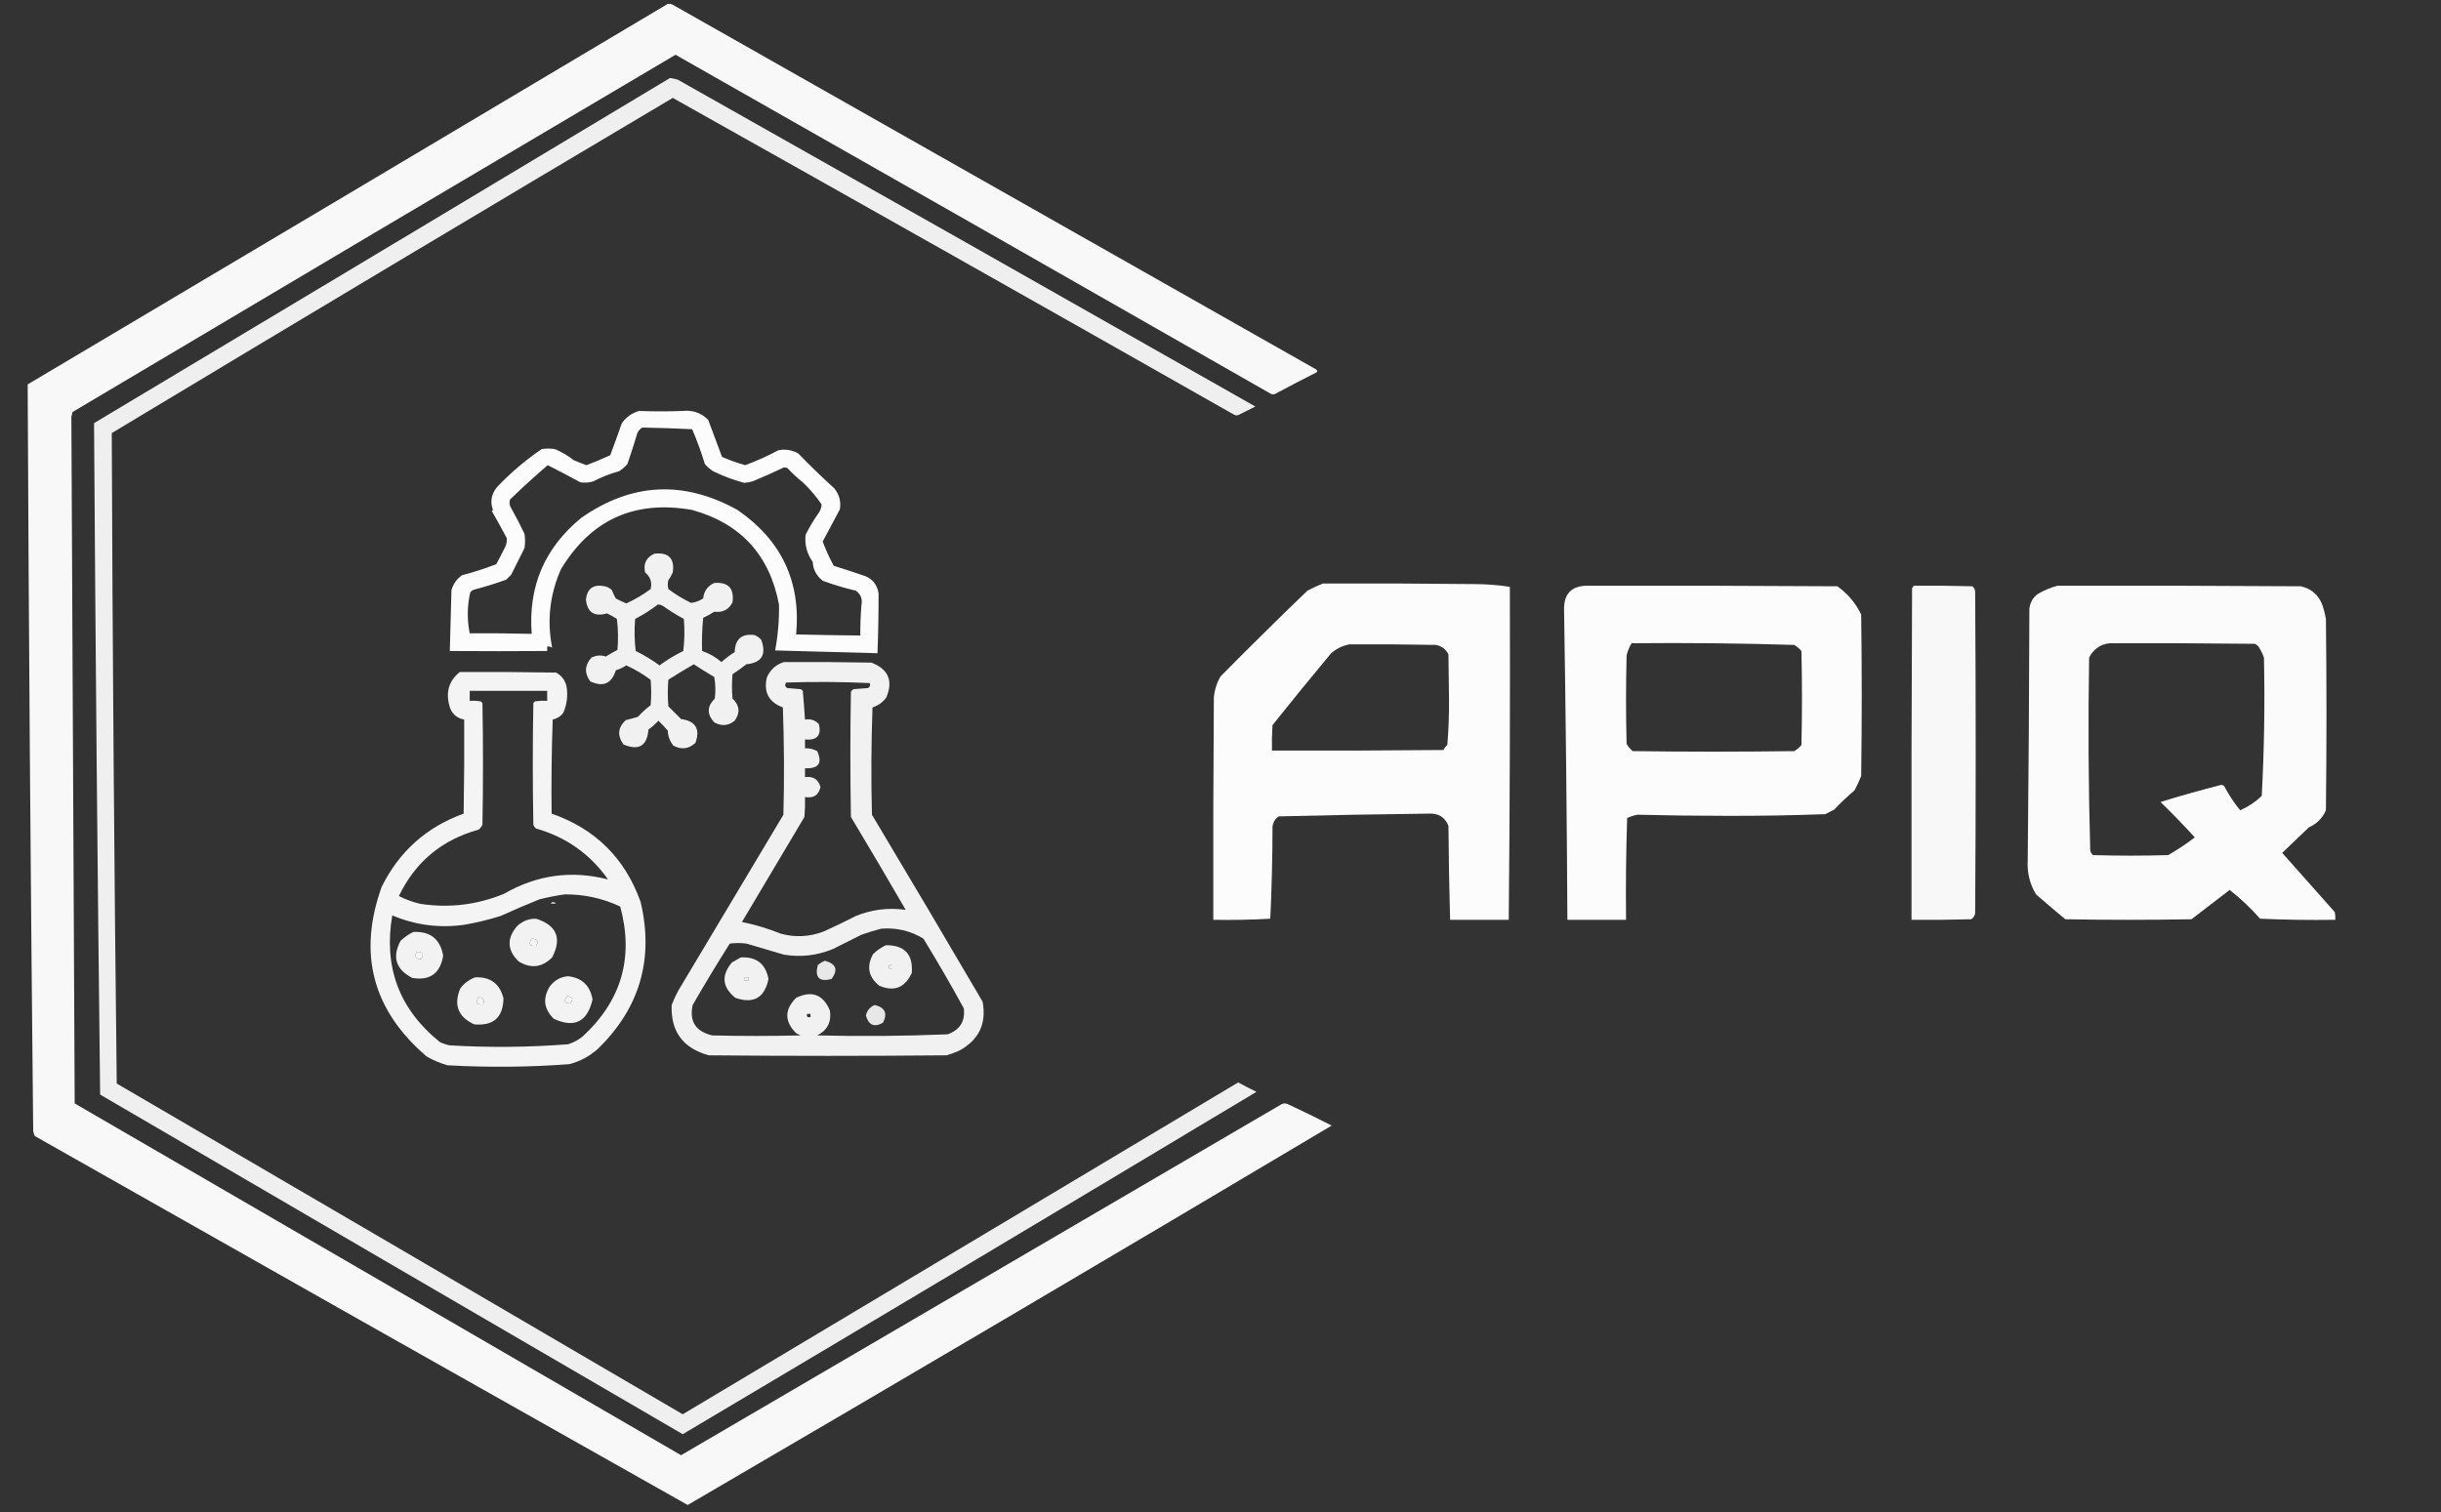
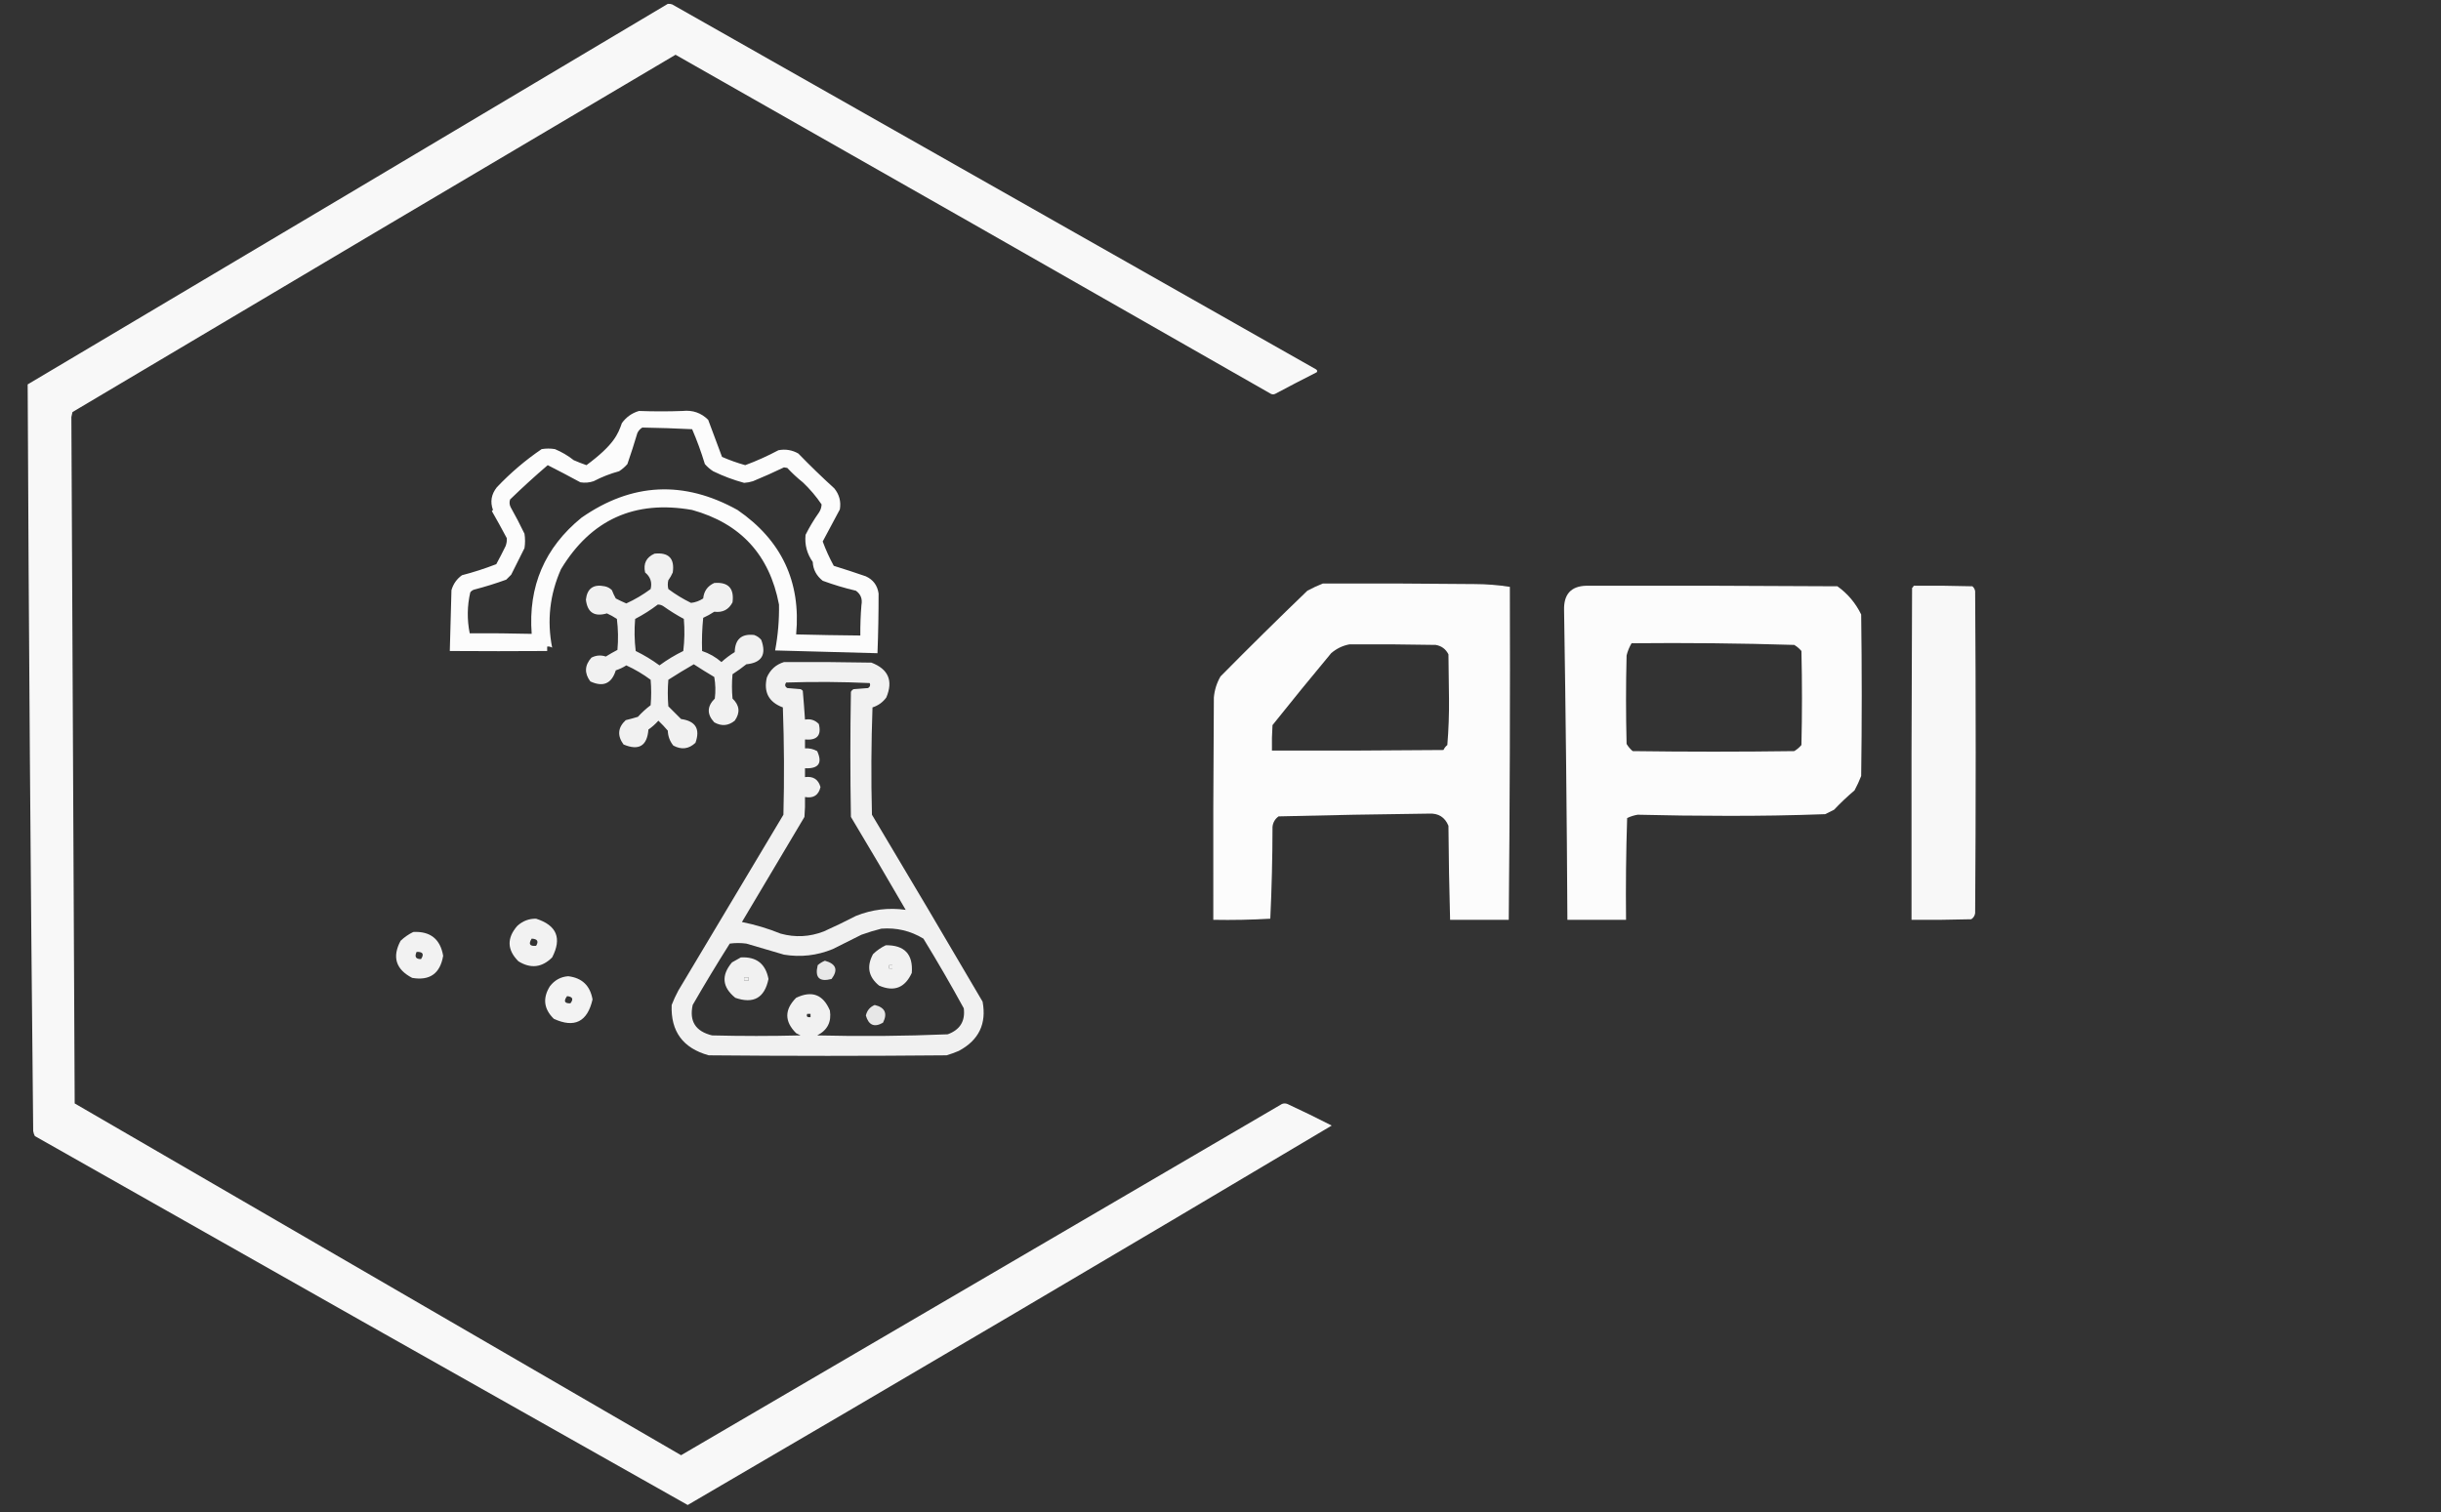
<svg xmlns="http://www.w3.org/2000/svg" version="1.1" width="2206px" height="1367px" style="shape-rendering:geometricPrecision; text-rendering:geometricPrecision; image-rendering:optimizeQuality; fill-rule:evenodd; clip-rule:evenodd">
  <rect width="100%" height="100%" fill="#333333" stroke="none" />
  <g>
    <path style="opacity:0.969" fill="#fefefe" d="M 603.5,3.5 C 604.873,3.343 606.207,3.51 607.5,4C 801.5,114 995.5,224 1189.5,334C 1190.45,334.718 1190.62,335.551 1190,336.5C 1177.42,342.872 1164.92,349.372 1152.5,356C 1151.17,356.667 1149.83,356.667 1148.5,356C 969.329,253.58 789.996,151.414 610.5,49.5C 428.668,156.915 247.002,264.581 65.5,372.5C 65.167,374 64.833,375.5 64.5,377C 65.473,583.825 66.473,790.658 67.5,997.5C 250.167,1103.5 432.833,1209.5 615.5,1315.5C 796.5,1209.67 977.5,1103.83 1158.5,998C 1160.17,997.333 1161.83,997.333 1163.5,998C 1176.99,1004.24 1190.32,1010.74 1203.5,1017.5C 1010.02,1132.63 816.019,1246.97 621.5,1360.5C 424.708,1249.6 228.042,1138.44 31.5,1027C 30.773,1025.6 30.273,1024.1 30,1022.5C 27.673,797.502 26.006,572.502 25,347.5C 217.979,232.933 410.813,118.266 603.5,3.5 Z" />
  </g>
  <g>
-     <path style="opacity:0.922" fill="#fefefe" d="M 605.5,70.5 C 607.854,70.838 610.187,71.338 612.5,72C 786.662,170.247 960.662,268.747 1134.5,367.5C 1129.51,369.996 1124.51,372.496 1119.5,375C 1118.17,375.667 1116.83,375.667 1115.5,375C 946.58,279.083 777.413,183.583 608,88.5C 438.685,188.99 269.685,289.99 101,391.5C 101.729,587.504 103.229,783.504 105.5,979.5C 276.082,1079.04 446.582,1178.71 617,1278.5C 784.333,1178.5 951.667,1078.5 1119,978.5C 1124.45,981.476 1129.95,984.309 1135.5,987C 962.899,1090.55 790.065,1193.72 617,1296.5C 441.434,1194.3 265.934,1091.97 90.5,989.5C 88.106,787.119 86.272,584.786 85,382.5C 258.646,278.6 432.146,174.6 605.5,70.5 Z" />
-   </g>
+     </g>
  <g>
-     <path style="opacity:0.986" fill="#fefefe" d="M 577.5,371.5 C 590.92,372 604.086,372 617,371.5C 625.996,370.557 633.662,373.224 640,379.5C 644.168,390.672 648.335,401.839 652.5,413C 659.322,415.996 666.322,418.496 673.5,420.5C 683.804,416.676 693.804,412.176 703.5,407C 709.886,405.791 715.886,406.791 721.5,410C 732.029,420.863 742.863,431.363 754,441.5C 758.529,447.086 760.195,453.419 759,460.5C 753.848,470.135 748.681,479.802 743.5,489.5C 746.302,497.102 749.635,504.435 753.5,511.5C 763.255,514.519 772.921,517.686 782.5,521C 789.109,524.03 792.942,529.197 794,536.5C 794.029,554.497 793.695,572.497 793,590.5C 762.231,589.699 731.397,588.865 700.5,588C 703.077,574.316 704.244,560.482 704,546.5C 695.497,501.668 669.33,473.168 625.5,461C 573.631,451.831 534.131,469.664 507,514.5C 496.853,537.344 494.186,561.011 499,585.5C 497.644,584.62 496.144,584.286 494.5,584.5C 494.5,585.833 494.5,587.167 494.5,588.5C 465.197,588.71 435.863,588.71 406.5,588.5C 407.06,570.171 407.56,551.838 408,533.5C 409.607,527.895 412.774,523.395 417.5,520C 427.777,517.355 438.11,514.022 448.5,510C 451.461,504.578 454.294,499.078 457,493.5C 457.837,491.179 458.17,488.845 458,486.5C 453.613,478.221 449.113,470.055 444.5,462C 444.833,461.667 445.167,461.333 445.5,461C 442.827,453.634 443.994,446.801 449,440.5C 461.347,427.474 474.847,415.974 489.5,406C 493.5,405.333 497.5,405.333 501.5,406C 507.66,408.577 513.327,411.91 518.5,416C 522.29,417.646 526.123,419.146 530,420.5C 537.241,417.805 544.407,414.805 551.5,411.5C 555.085,401.916 558.585,392.249 562,382.5C 565.962,377.023 571.129,373.356 577.5,371.5 Z M 580.5,386.5 C 595.506,386.75 610.506,387.25 625.5,388C 629.909,398.22 633.742,408.72 637,419.5C 639.205,422.04 641.705,424.207 644.5,426C 653.539,430.4 662.872,433.9 672.5,436.5C 675.226,436.318 677.893,435.818 680.5,435C 690.033,431.062 699.366,426.896 708.5,422.5C 709.5,422.667 710.5,422.833 711.5,423C 715.866,427.701 720.533,432.034 725.5,436C 731.961,442.117 737.628,448.783 742.5,456C 742.385,458.732 741.552,461.232 740,463.5C 735.497,469.835 731.497,476.502 728,483.5C 727.113,492.452 729.28,500.619 734.5,508C 734.805,514.792 737.805,520.459 743.5,525C 753.294,528.616 763.294,531.616 773.5,534C 777.88,537.12 779.547,541.454 778.5,547C 777.751,556.153 777.417,565.319 777.5,574.5C 758.165,574.327 738.832,573.993 719.5,573.5C 723.929,525.847 706.262,488.347 666.5,461C 617.954,434.02 570.954,436.353 525.5,468C 492.247,495.071 477.247,530.071 480.5,573C 461.797,572.547 443.13,572.381 424.5,572.5C 422.009,560.104 422.175,547.771 425,535.5C 425.903,534.299 427.069,533.465 428.5,533C 438.329,530.46 447.996,527.46 457.5,524C 459,522.5 460.5,521 462,519.5C 466,511.5 470,503.5 474,495.5C 474.667,491.167 474.667,486.833 474,482.5C 470.088,474.343 465.922,466.343 461.5,458.5C 460.353,456.235 460.186,453.902 461,451.5C 472.034,440.798 483.367,430.464 495,420.5C 504.881,425.524 514.714,430.691 524.5,436C 528.572,436.658 532.572,436.325 536.5,435C 543.842,431.162 551.508,428.162 559.5,426C 562.295,424.207 564.795,422.04 567,419.5C 570.202,410.228 573.202,400.895 576,391.5C 577.025,389.313 578.525,387.646 580.5,386.5 Z" />
+     <path style="opacity:0.986" fill="#fefefe" d="M 577.5,371.5 C 590.92,372 604.086,372 617,371.5C 625.996,370.557 633.662,373.224 640,379.5C 644.168,390.672 648.335,401.839 652.5,413C 659.322,415.996 666.322,418.496 673.5,420.5C 683.804,416.676 693.804,412.176 703.5,407C 709.886,405.791 715.886,406.791 721.5,410C 732.029,420.863 742.863,431.363 754,441.5C 758.529,447.086 760.195,453.419 759,460.5C 753.848,470.135 748.681,479.802 743.5,489.5C 746.302,497.102 749.635,504.435 753.5,511.5C 763.255,514.519 772.921,517.686 782.5,521C 789.109,524.03 792.942,529.197 794,536.5C 794.029,554.497 793.695,572.497 793,590.5C 762.231,589.699 731.397,588.865 700.5,588C 703.077,574.316 704.244,560.482 704,546.5C 695.497,501.668 669.33,473.168 625.5,461C 573.631,451.831 534.131,469.664 507,514.5C 496.853,537.344 494.186,561.011 499,585.5C 497.644,584.62 496.144,584.286 494.5,584.5C 494.5,585.833 494.5,587.167 494.5,588.5C 465.197,588.71 435.863,588.71 406.5,588.5C 407.06,570.171 407.56,551.838 408,533.5C 409.607,527.895 412.774,523.395 417.5,520C 427.777,517.355 438.11,514.022 448.5,510C 451.461,504.578 454.294,499.078 457,493.5C 457.837,491.179 458.17,488.845 458,486.5C 453.613,478.221 449.113,470.055 444.5,462C 444.833,461.667 445.167,461.333 445.5,461C 442.827,453.634 443.994,446.801 449,440.5C 461.347,427.474 474.847,415.974 489.5,406C 493.5,405.333 497.5,405.333 501.5,406C 507.66,408.577 513.327,411.91 518.5,416C 522.29,417.646 526.123,419.146 530,420.5C 555.085,401.916 558.585,392.249 562,382.5C 565.962,377.023 571.129,373.356 577.5,371.5 Z M 580.5,386.5 C 595.506,386.75 610.506,387.25 625.5,388C 629.909,398.22 633.742,408.72 637,419.5C 639.205,422.04 641.705,424.207 644.5,426C 653.539,430.4 662.872,433.9 672.5,436.5C 675.226,436.318 677.893,435.818 680.5,435C 690.033,431.062 699.366,426.896 708.5,422.5C 709.5,422.667 710.5,422.833 711.5,423C 715.866,427.701 720.533,432.034 725.5,436C 731.961,442.117 737.628,448.783 742.5,456C 742.385,458.732 741.552,461.232 740,463.5C 735.497,469.835 731.497,476.502 728,483.5C 727.113,492.452 729.28,500.619 734.5,508C 734.805,514.792 737.805,520.459 743.5,525C 753.294,528.616 763.294,531.616 773.5,534C 777.88,537.12 779.547,541.454 778.5,547C 777.751,556.153 777.417,565.319 777.5,574.5C 758.165,574.327 738.832,573.993 719.5,573.5C 723.929,525.847 706.262,488.347 666.5,461C 617.954,434.02 570.954,436.353 525.5,468C 492.247,495.071 477.247,530.071 480.5,573C 461.797,572.547 443.13,572.381 424.5,572.5C 422.009,560.104 422.175,547.771 425,535.5C 425.903,534.299 427.069,533.465 428.5,533C 438.329,530.46 447.996,527.46 457.5,524C 459,522.5 460.5,521 462,519.5C 466,511.5 470,503.5 474,495.5C 474.667,491.167 474.667,486.833 474,482.5C 470.088,474.343 465.922,466.343 461.5,458.5C 460.353,456.235 460.186,453.902 461,451.5C 472.034,440.798 483.367,430.464 495,420.5C 504.881,425.524 514.714,430.691 524.5,436C 528.572,436.658 532.572,436.325 536.5,435C 543.842,431.162 551.508,428.162 559.5,426C 562.295,424.207 564.795,422.04 567,419.5C 570.202,410.228 573.202,400.895 576,391.5C 577.025,389.313 578.525,387.646 580.5,386.5 Z" />
  </g>
  <g>
    <path style="opacity:0.934" fill="#fefefe" d="M 591.5,500.5 C 604.321,499.154 609.821,504.82 608,517.5C 606.92,519.996 605.586,522.33 604,524.5C 603.333,527.167 603.333,529.833 604,532.5C 610.384,537.281 617.217,541.448 624.5,545C 628.34,544.6 632.007,543.266 635.5,541C 636.142,534.374 639.475,529.708 645.5,527C 658.16,525.995 663.66,531.828 662,544.5C 658.602,551.118 653.102,553.951 645.5,553C 642.327,555.087 638.994,556.921 635.5,558.5C 634.501,568.478 634.168,578.478 634.5,588.5C 640.968,590.653 646.801,593.986 652,598.5C 655.717,595.115 659.717,592.115 664,589.5C 664.258,577.903 670.092,572.737 681.5,574C 684.102,574.883 686.269,576.383 688,578.5C 692.855,591.812 688.355,599.145 674.5,600.5C 670.473,603.694 666.306,606.694 662,609.5C 661.333,616.833 661.333,624.167 662,631.5C 668.431,637.613 669.098,644.279 664,651.5C 658.209,656.18 652.042,656.68 645.5,653C 638.725,645.688 638.892,638.521 646,631.5C 646.81,624.918 646.643,618.418 645.5,612C 639.213,608.278 633.047,604.444 627,600.5C 619.202,604.984 611.535,609.651 604,614.5C 603.333,622.5 603.333,630.5 604,638.5C 607.833,642.333 611.667,646.167 615.5,650C 628.665,651.83 632.998,658.996 628.5,671.5C 622.512,677.134 615.845,677.967 608.5,674C 605.356,670.095 603.69,665.595 603.5,660.5C 600.85,657.349 598.016,654.349 595,651.5C 592.297,654.538 589.297,657.205 586,659.5C 584.841,674.335 577.341,678.835 563.5,673C 557.67,664.991 558.336,657.657 565.5,651C 569.21,650.105 572.877,649.105 576.5,648C 580.034,644.131 583.867,640.631 588,637.5C 588.667,629.833 588.667,622.167 588,614.5C 581.145,609.404 573.812,605.071 566,601.5C 563.046,603.393 559.879,604.893 556.5,606C 552.757,618.033 545.09,621.366 533.5,616C 527.969,608.597 528.302,601.43 534.5,594.5C 538.688,592.331 543.022,591.998 547.5,593.5C 550.919,591.374 554.419,589.374 558,587.5C 558.832,578.149 558.665,568.816 557.5,559.5C 554.624,557.563 551.624,555.896 548.5,554.5C 537.124,557.82 530.79,553.653 529.5,542C 530.677,531.896 536.344,527.896 546.5,530C 549.034,530.516 551.2,531.683 553,533.5C 553.977,536.102 555.144,538.602 556.5,541C 559.606,542.636 562.773,544.136 566,545.5C 573.812,541.929 581.145,537.596 588,532.5C 589.473,526.448 587.807,521.448 583,517.5C 581.222,509.463 584.056,503.797 591.5,500.5 Z M 594.5,546.5 C 596.308,546.491 597.975,546.991 599.5,548C 605.448,552.222 611.614,556.055 618,559.5C 618.832,569.184 618.665,578.851 617.5,588.5C 609.918,592.205 602.751,596.538 596,601.5C 589.249,596.538 582.082,592.205 574.5,588.5C 573.335,578.851 573.168,569.184 574,559.5C 581.254,555.73 588.087,551.396 594.5,546.5 Z" />
  </g>
  <g>
    <path style="opacity:0.987" fill="#fefefe" d="M 1195.5,527.5 C 1241.17,527.333 1286.83,527.5 1332.5,528C 1343.26,528.023 1353.93,528.856 1364.5,530.5C 1364.79,630.839 1364.46,731.173 1363.5,831.5C 1345.83,831.5 1328.17,831.5 1310.5,831.5C 1309.71,803.186 1309.21,774.852 1309,746.5C 1305.82,738.743 1299.99,735.077 1291.5,735.5C 1246.15,736.016 1200.82,736.849 1155.5,738C 1152.25,740.342 1150.41,743.509 1150,747.5C 1149.97,775.228 1149.31,802.895 1148,830.5C 1130.91,831.492 1113.74,831.825 1096.5,831.5C 1096.33,764.499 1096.5,697.499 1097,630.5C 1097.61,623.722 1099.61,617.389 1103,611.5C 1128.86,585.305 1155.03,559.472 1181.5,534C 1186.14,531.511 1190.8,529.344 1195.5,527.5 Z M 1219.5,582.5 C 1245.5,582.333 1271.5,582.5 1297.5,583C 1302.74,583.9 1306.57,586.734 1309,591.5C 1309.17,604.833 1309.33,618.167 1309.5,631.5C 1309.65,645.59 1309.15,659.59 1308,673.5C 1306.47,674.729 1305.3,676.229 1304.5,678C 1252.83,678.5 1201.17,678.667 1149.5,678.5C 1149.33,670.826 1149.5,663.159 1150,655.5C 1167.43,633.65 1185.09,611.983 1203,590.5C 1207.87,586.315 1213.37,583.648 1219.5,582.5 Z" />
  </g>
  <g>
    <path style="opacity:0.988" fill="#fefefe" d="M 1433.5,529.5 C 1509.17,529.333 1584.83,529.5 1660.5,530C 1669.8,536.641 1676.97,545.141 1682,555.5C 1682.67,604.167 1682.67,652.833 1682,701.5C 1680.27,705.953 1678.27,710.286 1676,714.5C 1669.53,719.968 1663.36,725.801 1657.5,732C 1654.83,733.333 1652.17,734.667 1649.5,736C 1619.52,737.115 1589.52,737.615 1559.5,737.5C 1532.97,737.494 1506.47,737.16 1480,736.5C 1476.68,737.062 1473.52,738.062 1470.5,739.5C 1469.5,770.159 1469.17,800.826 1469.5,831.5C 1451.83,831.5 1434.17,831.5 1416.5,831.5C 1415.99,738.154 1414.99,644.82 1413.5,551.5C 1413.12,537.229 1419.79,529.896 1433.5,529.5 Z M 1474.5,581.5 C 1523.58,581.01 1572.58,581.51 1621.5,583C 1623.96,584.458 1626.13,586.291 1628,588.5C 1628.67,616.833 1628.67,645.167 1628,673.5C 1626.13,675.709 1623.96,677.542 1621.5,679C 1572.83,679.667 1524.17,679.667 1475.5,679C 1473.29,677.127 1471.46,674.96 1470,672.5C 1469.33,645.833 1469.33,619.167 1470,592.5C 1470.97,588.564 1472.47,584.897 1474.5,581.5 Z" />
  </g>
  <g>
    <path style="opacity:0.972" fill="#fefefe" d="M 1729.5,529.5 C 1747.17,529.333 1764.84,529.5 1782.5,530C 1783.89,531.171 1784.73,532.671 1785,534.5C 1785.67,631.5 1785.67,728.5 1785,825.5C 1784.65,827.848 1783.49,829.681 1781.5,831C 1763.5,831.5 1745.5,831.667 1727.5,831.5C 1727.33,731.499 1727.5,631.499 1728,531.5C 1728.72,530.956 1729.22,530.289 1729.5,529.5 Z" />
  </g>
  <g>
-     <path style="opacity:0.984" fill="#fefefe" d="M 1859.5,529.5 C 1932.83,529.333 2006.17,529.5 2079.5,530C 2089.13,532.296 2095.63,538.129 2099,547.5C 2100.31,551.42 2101.31,555.42 2102,559.5C 2102.67,617.167 2102.67,674.833 2102,732.5C 2098.83,739.667 2093.67,744.833 2086.5,748C 2078.5,755.667 2070.5,763.333 2062.5,771C 2078.33,788.833 2094.17,806.667 2110,824.5C 2110.5,826.81 2110.66,829.143 2110.5,831.5C 2087.82,831.833 2065.16,831.5 2042.5,830.5C 2034.1,820.934 2024.94,812.268 2015,804.5C 2003.51,813.319 1992.01,822.153 1980.5,831C 1942.5,831.667 1904.5,831.667 1866.5,831C 1857.57,823.619 1848.74,816.119 1840,808.5C 1834.39,799.166 1831.89,788.999 1832.5,778C 1833.31,702.173 1833.81,626.339 1834,550.5C 1834.54,544.913 1837.04,540.413 1841.5,537C 1847.24,533.625 1853.24,531.125 1859.5,529.5 Z M 1906.5,581.5 C 1950.17,581.333 1993.83,581.5 2037.5,582C 2038.93,582.465 2040.1,583.299 2041,584.5C 2043.11,587.608 2044.77,590.941 2046,594.5C 2046.9,636.196 2046.24,677.863 2044,719.5C 2038.35,724.923 2031.85,729.256 2024.5,732.5C 2018.93,725.718 2014.1,718.384 2010,710.5C 2009.28,709.941 2008.44,709.608 2007.5,709.5C 1988.99,714.21 1970.65,719.377 1952.5,725C 1963.21,735.375 1973.54,746.041 1983.5,757C 1975.87,762.819 1967.87,768.152 1959.5,773C 1936.83,773.667 1914.17,773.667 1891.5,773C 1890.11,771.829 1889.27,770.329 1889,768.5C 1887.35,710.537 1887.02,652.537 1888,594.5C 1891.85,586.83 1898.01,582.496 1906.5,581.5 Z" />
-   </g>
+     </g>
  <g>
    <path style="opacity:0.935" fill="#fefefe" d="M 708.5,598.5 C 734.835,598.333 761.169,598.5 787.5,599C 802.85,604.865 807.35,615.365 801,630.5C 797.846,634.834 793.68,637.834 788.5,639.5C 787.333,671.828 787.167,704.162 788,736.5C 821.585,792.668 854.919,849.002 888,905.5C 891.745,925.512 884.578,940.345 866.5,950C 862.91,951.53 859.243,952.864 855.5,954C 783.833,954.667 712.167,954.667 640.5,954C 617.217,947.554 606.05,932.387 607,908.5C 608.726,904.047 610.726,899.714 613,895.5C 644.667,842.5 676.333,789.5 708,736.5C 708.833,704.162 708.667,671.828 707.5,639.5C 694.8,634.768 689.967,625.768 693,612.5C 696.049,605.407 701.215,600.74 708.5,598.5 Z M 818.5,822.5 C 803.009,820.311 788.009,822.145 773.5,828C 763.986,832.923 754.32,837.59 744.5,842C 731.709,846.951 718.709,847.618 705.5,844C 694.164,839.388 682.497,835.888 670.5,833.5C 689.333,801.833 708.167,770.167 727,738.5C 727.499,732.509 727.666,726.509 727.5,720.5C 735.121,721.871 739.787,718.871 741.5,711.5C 739.546,704.512 734.879,701.512 727.5,702.5C 727.5,699.833 727.5,697.167 727.5,694.5C 739.818,695.052 743.485,689.885 738.5,679C 735.077,677.096 731.41,676.263 727.5,676.5C 727.5,673.833 727.5,671.167 727.5,668.5C 738.389,669.457 742.556,664.791 740,654.5C 736.613,650.961 732.447,649.628 727.5,650.5C 726.928,641.81 726.261,633.143 725.5,624.5C 724.975,623.808 724.308,623.308 723.5,623C 719.5,622.667 715.5,622.333 711.5,622C 709.342,620.688 709.009,619.022 710.5,617C 735.739,616.173 760.906,616.339 786,617.5C 786.783,619.433 786.283,620.933 784.5,622C 780.167,622.333 775.833,622.667 771.5,623C 770.333,623.5 769.5,624.333 769,625.5C 768.333,663.167 768.333,700.833 769,738.5C 785.727,766.387 802.227,794.387 818.5,822.5 Z M 796.5,839.5 C 810.181,838.443 822.847,841.443 834.5,848.5C 847.185,869.205 859.352,890.205 871,911.5C 872.443,923.083 867.61,930.916 856.5,935C 817.213,936.643 777.88,936.976 738.5,936C 747.759,931.316 751.592,923.816 750,913.5C 743.918,899.026 733.752,895.193 719.5,902C 708.84,912.708 708.84,923.375 719.5,934C 720.833,934.667 722.167,935.333 723.5,936C 696.833,936.667 670.167,936.667 643.5,936C 628.612,932.362 622.779,923.195 626,908.5C 636.79,889.751 647.956,871.251 659.5,853C 664.5,852.333 669.5,852.333 674.5,853C 685.803,856.311 697.136,859.645 708.5,863C 723.605,865.484 738.272,863.818 752.5,858C 761.136,853.682 769.802,849.349 778.5,845C 784.519,842.835 790.519,841.001 796.5,839.5 Z M 803.5,872.5 C 804.5,872.5 805.5,872.5 806.5,872.5C 806.5,873.5 806.5,874.5 806.5,875.5C 805.5,875.5 804.5,875.5 803.5,875.5C 803.5,874.5 803.5,873.5 803.5,872.5 Z M 672.5,883.5 C 673.833,883.5 675.167,883.5 676.5,883.5C 676.5,884.5 676.5,885.5 676.5,886.5C 675.167,886.5 673.833,886.5 672.5,886.5C 672.5,885.5 672.5,884.5 672.5,883.5 Z M 729.5,916.5 C 730.5,916.5 731.5,916.5 732.5,916.5C 732.5,917.5 732.5,918.5 732.5,919.5C 729.506,919.854 728.506,918.854 729.5,916.5 Z" />
  </g>
  <g>
-     <path style="opacity:0.946" fill="#fefefe" d="M 415.5,607.5 C 444.502,607.333 473.502,607.5 502.5,608C 507.551,610.72 510.718,614.887 512,620.5C 513.375,628.857 512.375,636.857 509,644.5C 506.56,647.637 503.393,649.637 499.5,650.5C 498.5,678.825 498.167,707.159 498.5,735.5C 538.106,749.273 564.939,775.939 579,815.5C 591.056,866.991 578.222,911.157 540.5,948C 533.003,954.75 524.336,959.417 514.5,962C 477.855,964.743 441.188,965.076 404.5,963C 397.801,961.149 391.467,958.482 385.5,955C 336.67,913.191 323.17,862.024 345,801.5C 360.871,769.628 385.538,747.628 419,735.5C 419.5,707.169 419.667,678.835 419.5,650.5C 412.26,649.095 407.76,644.762 406,637.5C 402.761,625.219 405.928,615.219 415.5,607.5 Z M 424.5,624.5 C 447.833,624.5 471.167,624.5 494.5,624.5C 494.5,627.5 494.5,630.5 494.5,633.5C 490.818,633.335 487.152,633.501 483.5,634C 483,634.5 482.5,635 482,635.5C 481.333,672.167 481.333,708.833 482,745.5C 482.465,746.931 483.299,748.097 484.5,749C 511.654,756.73 533.32,772.063 549.5,795C 516.469,786.528 485.136,790.861 455.5,808C 430.865,818.08 405.532,821.08 379.5,817C 372.879,815.429 366.546,813.095 360.5,810C 375.343,779.169 399.343,759.169 432.5,750C 434.049,748.786 435.215,747.286 436,745.5C 436.667,708.833 436.667,672.167 436,635.5C 435.5,635 435,634.5 434.5,634C 431.183,633.502 427.85,633.335 424.5,633.5C 424.5,630.5 424.5,627.5 424.5,624.5 Z M 510.5,808.5 C 528.109,808.423 544.776,812.089 560.5,819.5C 573.018,865.457 561.685,904.624 526.5,937C 522.613,940.111 518.28,942.444 513.5,944C 477.859,946.755 442.193,947.088 406.5,945C 403.363,944.399 400.363,943.399 397.5,942C 360.802,912.423 346.468,874.257 354.5,827.5C 375.345,836.314 397.012,839.148 419.5,836C 430.707,834.079 441.707,831.412 452.5,828C 464.051,822.725 475.717,817.725 487.5,813C 495.218,811.051 502.884,809.551 510.5,808.5 Z M 480.5,848.5 C 485.682,848.786 487.016,850.953 484.5,855C 478.704,855.574 477.37,853.407 480.5,848.5 Z M 376.5,860.5 C 382.148,860.311 383.482,862.478 380.5,867C 375.791,867.082 374.458,864.915 376.5,860.5 Z M 512.5,900.5 C 517.493,900.997 518.493,903.164 515.5,907C 510.148,907.175 509.148,905.009 512.5,900.5 Z M 432.5,901.5 C 436.976,901.8 438.31,903.967 436.5,908C 430.681,908.526 429.348,906.359 432.5,901.5 Z" />
-   </g>
+     </g>
  <g>
-     <path style="opacity:0.904" fill="#fefefe" d="M 497.5,816.5 C 499.035,815.212 500.701,815.212 502.5,816.5C 500.997,817.052 499.331,817.052 497.5,816.5 Z" />
-   </g>
+     </g>
  <g>
    <path style="opacity:0.941" fill="#fefefe" d="M 484.5,830.5 C 503.147,836.459 507.98,848.125 499,865.5C 489.773,874.703 479.606,875.869 468.5,869C 458.221,858.691 457.888,848.025 467.5,837C 472.412,832.537 478.079,830.37 484.5,830.5 Z M 480.5,848.5 C 477.37,853.407 478.704,855.574 484.5,855C 487.016,850.953 485.682,848.786 480.5,848.5 Z" />
  </g>
  <g>
    <path style="opacity:0.94" fill="#fefefe" d="M 373.5,842.5 C 388.873,841.71 397.873,848.876 400.5,864C 397.778,880.069 388.444,886.736 372.5,884C 357.718,876.322 354.218,865.155 362,850.5C 365.464,847.195 369.297,844.528 373.5,842.5 Z M 376.5,860.5 C 374.458,864.915 375.791,867.082 380.5,867C 383.482,862.478 382.148,860.311 376.5,860.5 Z" />
  </g>
  <g>
    <path style="opacity:0.936" fill="#fefefe" d="M 800.5,854.5 C 817.466,854.299 825.3,862.632 824,879.5C 817.837,892.996 808.003,896.829 794.5,891C 784.789,883.12 782.955,873.62 789,862.5C 792.482,859.161 796.315,856.494 800.5,854.5 Z M 803.5,872.5 C 803.5,873.5 803.5,874.5 803.5,875.5C 804.5,875.5 805.5,875.5 806.5,875.5C 806.5,874.5 806.5,873.5 806.5,872.5C 805.5,872.5 804.5,872.5 803.5,872.5 Z" />
  </g>
  <g>
    <path style="opacity:0.936" fill="#fefefe" d="M 669.5,865.5 C 683.563,864.736 691.896,871.236 694.5,885C 690.991,902.088 680.991,907.755 664.5,902C 652.643,892.372 651.643,881.706 661.5,870C 664.191,868.395 666.858,866.895 669.5,865.5 Z M 672.5,883.5 C 672.5,884.5 672.5,885.5 672.5,886.5C 673.833,886.5 675.167,886.5 676.5,886.5C 676.5,885.5 676.5,884.5 676.5,883.5C 675.167,883.5 673.833,883.5 672.5,883.5 Z" />
  </g>
  <g>
    <path style="opacity:0.888" fill="#fefefe" d="M 745.5,868.5 C 755.654,871.278 757.654,876.778 751.5,885C 740.389,887.889 736.222,883.722 739,872.5C 741.013,870.752 743.18,869.418 745.5,868.5 Z" />
  </g>
  <g>
    <path style="opacity:0.942" fill="#fefefe" d="M 513.5,882.5 C 525.987,883.984 533.32,890.984 535.5,903.5C 530.849,923.758 519.182,929.591 500.5,921C 491.409,912.107 490.243,902.274 497,891.5C 501.291,885.992 506.791,882.992 513.5,882.5 Z M 512.5,900.5 C 509.148,905.009 510.148,907.175 515.5,907C 518.493,903.164 517.493,900.997 512.5,900.5 Z" />
  </g>
  <g>
-     <path style="opacity:0.941" fill="#fefefe" d="M 429.5,883.5 C 443.186,882.922 451.686,889.255 455,902.5C 454.694,919.801 445.861,927.634 428.5,926C 413.902,919.21 409.736,908.377 416,893.5C 419.531,888.795 424.031,885.462 429.5,883.5 Z M 432.5,901.5 C 429.348,906.359 430.681,908.526 436.5,908C 438.31,903.967 436.976,901.8 432.5,901.5 Z" />
-   </g>
+     </g>
  <g>
    <path style="opacity:0.886" fill="#fefefe" d="M 790.5,908.5 C 799.763,910.692 802.263,916.025 798,924.5C 790.205,929.006 785.039,926.84 782.5,918C 783.567,913.437 786.233,910.271 790.5,908.5 Z" />
  </g>
</svg>